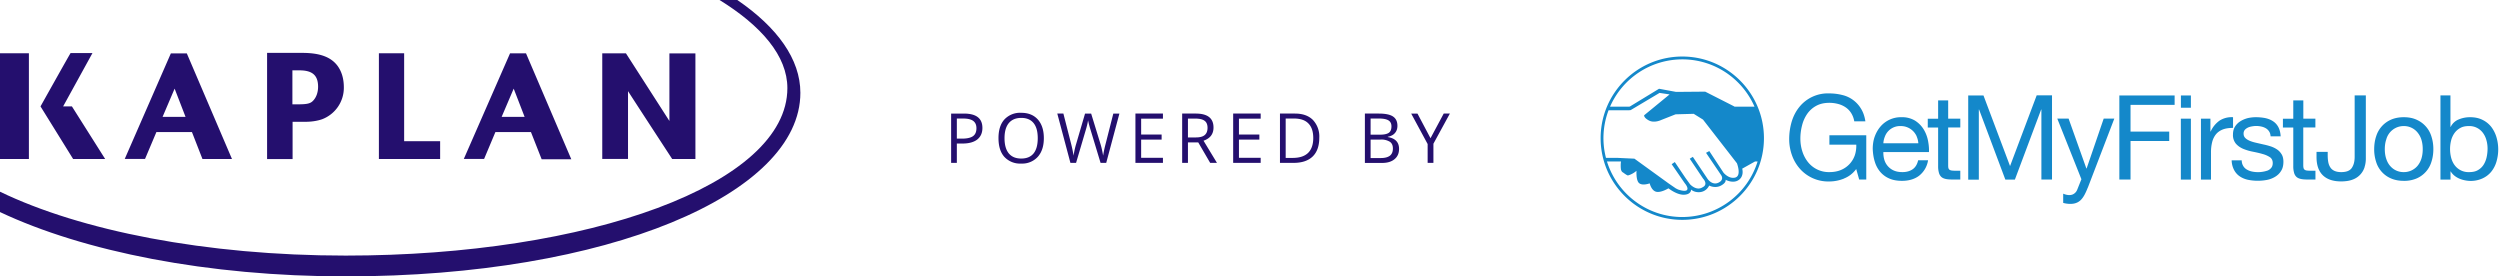
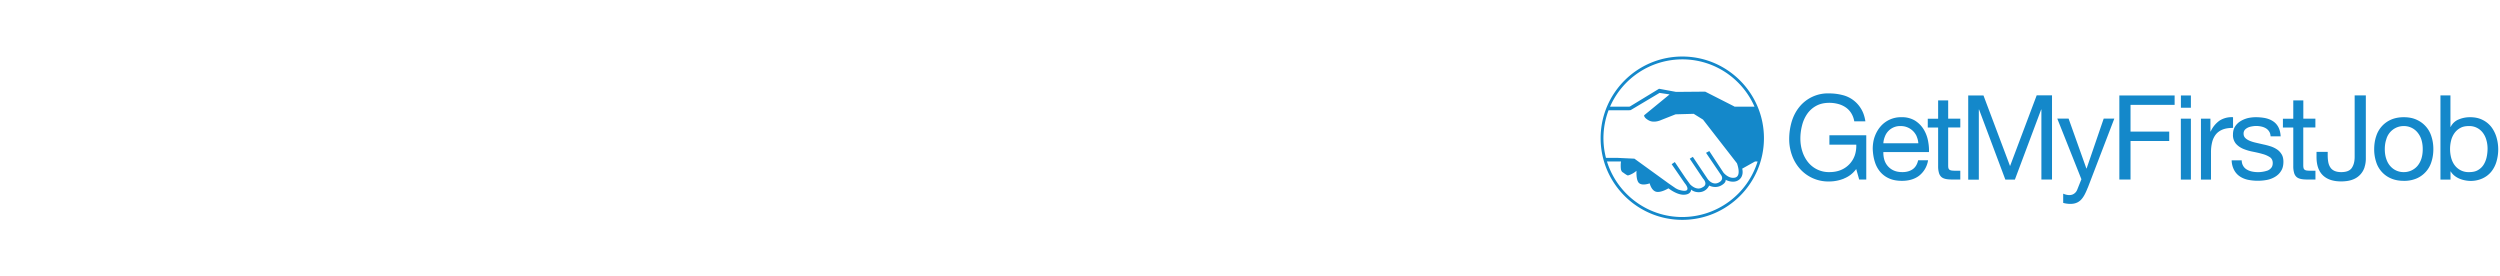
<svg xmlns="http://www.w3.org/2000/svg" fill="none" viewBox="0 0 398 44">
-   <path d="M117.38 0h-2.83c6.67 4.13 10.8 8.9 10.8 14.03 0 15.34-31.68 26.66-70.32 26.66C32.7 40.69 12.8 36.7 0 30.52v3.24C13.27 40.02 33.02 44 55.03 44c41.76 0 72.39-13.1 72.39-29.22 0-5.36-3.67-10.42-10.04-14.78Z" fill="#240F6E" />
-   <path d="M99.98 25.31v-10.8c1.27 1.98 7.03 10.8 7.03 10.8h3.7V8.5h-4.14v10.76L99.65 8.49h-3.77V25.3h4.1Zm-21.1-4.28h5.65l1.7 4.32h4.72L83.74 8.49H81.2L73.84 25.3h3.23l1.8-4.28Zm2.9-6.92 1.74 4.5h-3.66l1.92-4.5Zm-11.71 8.37h-5.73v-14h-4.02v16.83h9.75v-2.83ZM4.6 8.48H0v16.83h4.6V8.5Zm20.3 12.55h5.66l1.67 4.28h4.7L29.74 8.5h-2.54L19.86 25.3h3.23l1.81-4.28Zm2.9-6.92 1.74 4.5h-3.66l1.92-4.5Zm18.74 5.28h1.93c.18 0 1.52.04 2.79-.4a5.36 5.36 0 0 0 3.48-5.07c0-1.45-.37-2.6-1.05-3.5-1.06-1.37-2.83-2-5.55-2h-5.62v16.9h4.06v-5.93h-.04Zm0-8.19h1.13c2.06 0 2.97.79 2.97 2.61 0 .97-.33 1.79-.87 2.3-.4.38-.94.5-2.32.5h-.9v-5.4Zm-29.8 14.11-5.29-8.37h-1.4l4.67-8.49h-3.48c-.04 0-4.79 8.49-4.79 8.49l5.19 8.37h5.1ZM156.4 20.37c0 .8-.28 1.4-.82 1.84-.54.42-1.32.64-2.33.64h-.92v3.08h-.91v-7.85h2.03c1.97 0 2.95.76 2.95 2.29Zm-4.07 1.7h.82c.81 0 1.4-.14 1.76-.4.36-.26.54-.68.54-1.26 0-.52-.17-.9-.51-1.16-.34-.25-.87-.38-1.59-.38h-1.02v3.2ZM166.18 22c0 1.25-.32 2.24-.96 2.96a3.34 3.34 0 0 1-2.64 1.08 3.4 3.4 0 0 1-2.68-1.06c-.63-.7-.94-1.7-.94-3 0-1.27.31-2.26.94-2.96a3.41 3.41 0 0 1 2.69-1.06c1.13 0 2 .36 2.64 1.07.63.72.95 1.7.95 2.97Zm-6.26 0c0 1.06.23 1.87.68 2.42.46.55 1.11.82 1.98.82.87 0 1.52-.27 1.97-.82.44-.55.66-1.36.66-2.42 0-1.06-.22-1.86-.66-2.4-.44-.55-1.1-.83-1.96-.83-.87 0-1.53.28-1.99.83-.45.55-.68 1.35-.68 2.4ZM176.11 25.93h-.9l-1.59-5.25a16.04 16.04 0 0 1-.4-1.52c-.07.47-.2.99-.37 1.55l-1.54 5.22h-.9l-2.09-7.85h.97l1.24 4.85c.17.68.3 1.3.38 1.85.1-.66.24-1.3.43-1.92l1.4-4.78h.97l1.48 4.82c.17.55.31 1.18.43 1.88.07-.5.2-1.13.39-1.86l1.23-4.84h.97l-2.1 7.85ZM185.14 25.93h-4.38v-7.85h4.38v.81h-3.47v2.53h3.26v.8h-3.26v2.9h3.47v.81ZM189.12 22.67v3.26h-.92v-7.85h2.16c.96 0 1.67.19 2.13.56.46.36.7.92.7 1.66 0 1.04-.53 1.74-1.59 2.1l2.14 3.53h-1.08l-1.9-3.26h-1.64Zm0-.79h1.25c.64 0 1.12-.12 1.42-.38.3-.25.45-.64.45-1.15 0-.52-.16-.9-.47-1.12-.3-.23-.79-.35-1.47-.35h-1.18v3ZM200.7 25.93h-4.38v-7.85h4.38v.81h-3.46v2.53h3.25v.8h-3.25v2.9h3.46v.81ZM210.03 21.93c0 1.3-.35 2.3-1.05 2.98-.7.68-1.72 1.02-3.04 1.02h-2.17v-7.85h2.4c1.22 0 2.17.34 2.85 1.02a3.83 3.83 0 0 1 1.01 2.83Zm-.96.04c0-1.03-.26-1.8-.78-2.32-.5-.52-1.27-.78-2.28-.78h-1.33v6.27h1.11c1.09 0 1.9-.26 2.46-.8.54-.53.82-1.33.82-2.37ZM217.29 18.08h2.22c1.04 0 1.8.16 2.26.47.46.31.7.8.7 1.48 0 .46-.13.85-.4 1.15-.25.3-.63.5-1.13.59v.05c1.2.2 1.79.83 1.79 1.88 0 .7-.24 1.25-.72 1.64-.47.4-1.13.6-1.98.6h-2.74v-7.86Zm.91 3.36h1.5c.65 0 1.11-.1 1.4-.3.28-.2.42-.54.42-1.02 0-.44-.16-.76-.47-.95-.32-.2-.82-.3-1.5-.3h-1.35v2.57Zm0 .78v2.94h1.64c.63 0 1.11-.13 1.43-.37.32-.25.48-.63.48-1.15 0-.5-.16-.85-.5-1.08a2.6 2.6 0 0 0-1.49-.34h-1.56ZM227.74 22l2.1-3.92h.98l-2.62 4.8v3.05h-.92v-3l-2.62-4.85h1l2.08 3.93Z" fill="#240F6E" />
  <path d="M267.82 9c-7.17 0-13 5.83-13 13s5.83 13 13 13 13-5.83 13-13-5.83-13-13-13Zm0 .45c5.14 0 9.56 3.1 11.5 7.53h-3.18l-.07-.05-4.6-2.34-4.64.04-2.71-.5-4.63 2.82-.12.03h-3.05a12.57 12.57 0 0 1 11.5-7.53Zm-11.73 8.1h3.34v-.02h.17l4.6-2.74 1.6.24-4.05 3.32s-.1.37.76.83c.86.46 1.96-.08 1.96-.08l2.28-.9 2.89-.08 1.48.92 5.4 6.95s.78 2-.28 2.28c-1.01.26-1.85-.77-1.85-.77l-2.27-3.45-.52.28 2.43 3.59s.51.71-.47 1.17c-.98.46-1.7-.59-1.7-.59l-2.36-3.53-.49.3 2.13 3.18c.03.02.86.92-.1 1.37-.98.63-1.98-.48-1.98-.48l-.75-1.04-1.68-2.5-.5.34 2.08 3.02s.67.77.35 1.1c-.32.31-1.41-.09-1.41-.09l-.36-.18-1.12-.77-5.47-3.96-2.76-.13h-1.77a12.48 12.48 0 0 1 .42-7.59Zm11.73 17c-5.63 0-10.4-3.73-11.99-8.84h2.23a5.01 5.01 0 0 0 0 1.3c.13.37.21.37.4.5.27.2.62.44.72.42.77-.2 1.35-.74 1.35-.74.01-.1-.11 1.38.35 1.9.51.57 1.75.1 1.75.1s.25 1.12 1.01 1.33c.77.21 1.98-.54 1.98-.54s1.34 1.08 2.5 1.02c1.15-.05 1.1-.82 1.1-.82s.51.52 1.49.4c1.02-.14 1.39-1.04 1.39-1.04s.9.5 1.85.02c.94-.49.76-.94.76-.94s1.2.67 2.1.03c.9-.64.55-1.8.55-1.8l1.93-1.08.1-.06h.42a12.57 12.57 0 0 1-11.99 8.84ZM293.56 28.43a6.3 6.3 0 0 1-2.34.46 6.03 6.03 0 0 1-4.7-2.05 6.52 6.52 0 0 1-1.25-2.16 7.54 7.54 0 0 1-.43-2.53c0-.98.14-1.9.4-2.79.27-.88.67-1.65 1.2-2.31a5.83 5.83 0 0 1 4.78-2.18c.72 0 1.41.09 2.05.25a4.73 4.73 0 0 1 3 2.18c.35.56.58 1.23.7 2.02h-1.77a3.56 3.56 0 0 0-.5-1.33 3.14 3.14 0 0 0-.87-.9 3.9 3.9 0 0 0-1.2-.54 5.47 5.47 0 0 0-1.41-.18c-.81 0-1.51.16-2.1.49-.58.32-1.05.75-1.42 1.28a5.61 5.61 0 0 0-.81 1.82 8.34 8.34 0 0 0-.27 2.1c0 .7.1 1.37.3 2 .2.65.5 1.22.89 1.72a4.24 4.24 0 0 0 3.41 1.62c.7 0 1.32-.11 1.86-.34a3.91 3.91 0 0 0 2.2-2.32c.18-.53.26-1.1.24-1.71h-4.28v-1.5h5.87v7.05h-1.13l-.47-1.67c-.52.7-1.17 1.2-1.95 1.51ZM305.53 27.97c-.72.55-1.64.82-2.74.82-.77 0-1.45-.12-2.01-.37a3.92 3.92 0 0 1-1.44-1.05 4.47 4.47 0 0 1-.87-1.62c-.2-.62-.3-1.3-.33-2.04 0-.74.11-1.42.34-2.03.23-.61.54-1.14.95-1.6a4.27 4.27 0 0 1 3.27-1.42 4 4 0 0 1 2.15.53c.57.36 1.02.81 1.37 1.36.34.55.58 1.16.71 1.8.13.66.19 1.28.16 1.86h-7.26c-.01.43.04.83.15 1.21a2.7 2.7 0 0 0 1.5 1.72c.4.18.85.26 1.38.26.67 0 1.22-.16 1.66-.47.43-.31.71-.79.85-1.42h1.58a3.87 3.87 0 0 1-1.41 2.45Zm-.38-6.23a2.74 2.74 0 0 0-2.55-1.67 2.57 2.57 0 0 0-2.53 1.68 3.3 3.3 0 0 0-.24 1.06h5.57a3.28 3.28 0 0 0-.26-1.07ZM312.08 18.89v1.4h-1.93v6.02c0 .2.01.34.04.46.04.11.1.2.18.26.1.06.21.1.37.12.15.02.36.03.6.03h.74v1.4h-1.22c-.41 0-.77-.02-1.06-.08-.3-.06-.53-.16-.71-.31a1.33 1.33 0 0 1-.4-.64 3.64 3.64 0 0 1-.14-1.09V20.3h-1.65v-1.4h1.65v-2.92h1.6v2.91h1.93ZM315.77 15.2 320 26.44l4.24-11.26h2.44v13.4h-1.69V17.44h-.04l-4.18 11.15h-1.52l-4.18-11.15h-.04V28.6h-1.69v-13.4h2.44ZM332.37 29.88c-.18.47-.37.87-.55 1.2-.18.32-.38.59-.6.8-.22.2-.46.35-.73.44-.27.1-.58.14-.93.14a4.19 4.19 0 0 1-1.1-.16v-1.47a2.57 2.57 0 0 0 .94.23c.32 0 .6-.08.81-.24.22-.15.39-.37.5-.66l.65-1.63-3.84-9.65h1.8l2.83 7.94h.04l2.72-7.94h1.69l-4.22 11ZM346.2 15.2v1.5h-7.02v4.25h6.16v1.5h-6.16v6.13h-1.78V15.2h8.8ZM347.2 17.14V15.2h1.59v1.95h-1.6Zm1.59 1.75v9.7h-1.6v-9.7h1.6ZM351.9 18.89v2.04h.04a4.3 4.3 0 0 1 1.43-1.74 3.58 3.58 0 0 1 2.13-.53v1.7c-.63 0-1.18.08-1.63.25-.45.18-.81.43-1.09.77-.27.34-.48.75-.6 1.23a6.6 6.6 0 0 0-.19 1.66v4.32h-1.6v-9.7h1.51ZM357.12 26.42c.14.24.34.44.59.58.24.14.52.25.82.31a4.7 4.7 0 0 0 2.5-.17c.23-.1.42-.25.57-.44.15-.2.22-.44.22-.74 0-.41-.15-.73-.46-.94a4 4 0 0 0-1.18-.51c-.47-.14-.98-.25-1.52-.36a7.88 7.88 0 0 1-1.53-.45c-.47-.2-.86-.47-1.17-.82a2.12 2.12 0 0 1-.47-1.46c0-.49.1-.9.32-1.26.22-.35.5-.63.85-.85.34-.22.73-.38 1.16-.5.44-.1.86-.15 1.29-.15.55 0 1.06.05 1.52.14.46.1.87.26 1.23.5.35.22.64.54.85.93.21.4.34.88.37 1.47h-1.6c-.02-.31-.1-.57-.24-.78-.13-.2-.3-.37-.52-.5a2.42 2.42 0 0 0-.7-.27 3.66 3.66 0 0 0-1.5-.03c-.25.04-.47.1-.67.2-.2.1-.36.22-.49.37a.94.94 0 0 0-.18.61c0 .28.1.5.29.69.19.18.44.33.74.45s.64.22 1.01.3l1.13.26c.4.08.79.19 1.17.31.38.13.72.3 1.01.5.3.2.53.47.72.78.18.31.27.7.27 1.16 0 .59-.12 1.08-.37 1.46-.24.4-.56.7-.96.94a4 4 0 0 1-1.33.5 7.93 7.93 0 0 1-3-.03c-.5-.11-.93-.3-1.3-.55-.38-.26-.68-.6-.9-1.02a3.5 3.5 0 0 1-.38-1.53h1.6c0 .35.09.65.24.9ZM368.61 18.89v1.4h-1.93v6.02c0 .2.02.34.05.46.03.11.1.2.18.26.09.06.2.1.36.12.16.02.37.03.62.03h.73v1.4h-1.22c-.42 0-.77-.02-1.06-.08-.3-.06-.53-.16-.71-.31a1.33 1.33 0 0 1-.4-.64 3.67 3.67 0 0 1-.14-1.09V20.3h-1.65v-1.4h1.65v-2.92h1.6v2.91h1.93ZM376.45 26.58a3.06 3.06 0 0 1-1.88 2c-.5.2-1.13.3-1.88.3-1.25 0-2.22-.32-2.9-.98-.67-.66-1-1.63-1-2.9v-.82h1.78v.56c0 .39.03.74.09 1.07.06.32.17.6.33.84.15.24.37.42.65.55.29.13.64.2 1.08.2.82 0 1.38-.22 1.68-.66.3-.44.46-1.02.46-1.76v-9.79h1.78v10.06c0 .45-.06.9-.2 1.33ZM378.27 21.75a4.25 4.25 0 0 1 2.38-2.7c.6-.26 1.27-.39 2.03-.39.77 0 1.46.13 2.04.4a4.26 4.26 0 0 1 2.37 2.69c.2.62.3 1.28.3 2 0 .71-.1 1.37-.3 1.99a4.2 4.2 0 0 1-2.37 2.67 5 5 0 0 1-2.04.38c-.77 0-1.44-.13-2.02-.38a4.17 4.17 0 0 1-2.39-2.67 6.4 6.4 0 0 1-.3-2c0-.7.1-1.37.3-2Zm1.63 3.56c.15.46.37.84.65 1.15a2.78 2.78 0 0 0 2.13.94 2.85 2.85 0 0 0 2.14-.94c.27-.31.5-.7.65-1.15.15-.45.23-.98.23-1.56 0-.6-.08-1.11-.23-1.57a3.4 3.4 0 0 0-.65-1.15 2.78 2.78 0 0 0-2.14-.96 2.86 2.86 0 0 0-2.78 2.11c-.16.46-.24.98-.24 1.57 0 .58.08 1.1.24 1.56ZM390.11 15.2v5h.04a2.4 2.4 0 0 1 1.24-1.17 4.6 4.6 0 0 1 1.86-.37c.75 0 1.4.14 1.96.42a4 4 0 0 1 1.39 1.11c.36.47.64 1.01.83 1.63a6.85 6.85 0 0 1 .01 3.9 4.6 4.6 0 0 1-.82 1.6c-.37.46-.84.82-1.4 1.08a4.5 4.5 0 0 1-2.73.32 4.4 4.4 0 0 1-.88-.25 3.46 3.46 0 0 1-.81-.46c-.26-.2-.47-.43-.65-.72h-.03v1.3h-1.6v-13.4h1.6Zm5.73 7.13c-.11-.43-.3-.82-.54-1.15a2.67 2.67 0 0 0-2.28-1.11c-.54 0-1 .1-1.37.32-.38.21-.68.49-.92.83a3.5 3.5 0 0 0-.52 1.17 5.64 5.64 0 0 0 .01 2.71c.12.45.3.84.54 1.17a2.73 2.73 0 0 0 2.35 1.13c.55 0 1.01-.1 1.38-.32.37-.21.67-.5.89-.84.22-.35.39-.75.49-1.2.1-.45.15-.92.15-1.4 0-.44-.06-.88-.18-1.31Z" fill="#1488CA" />
</svg>